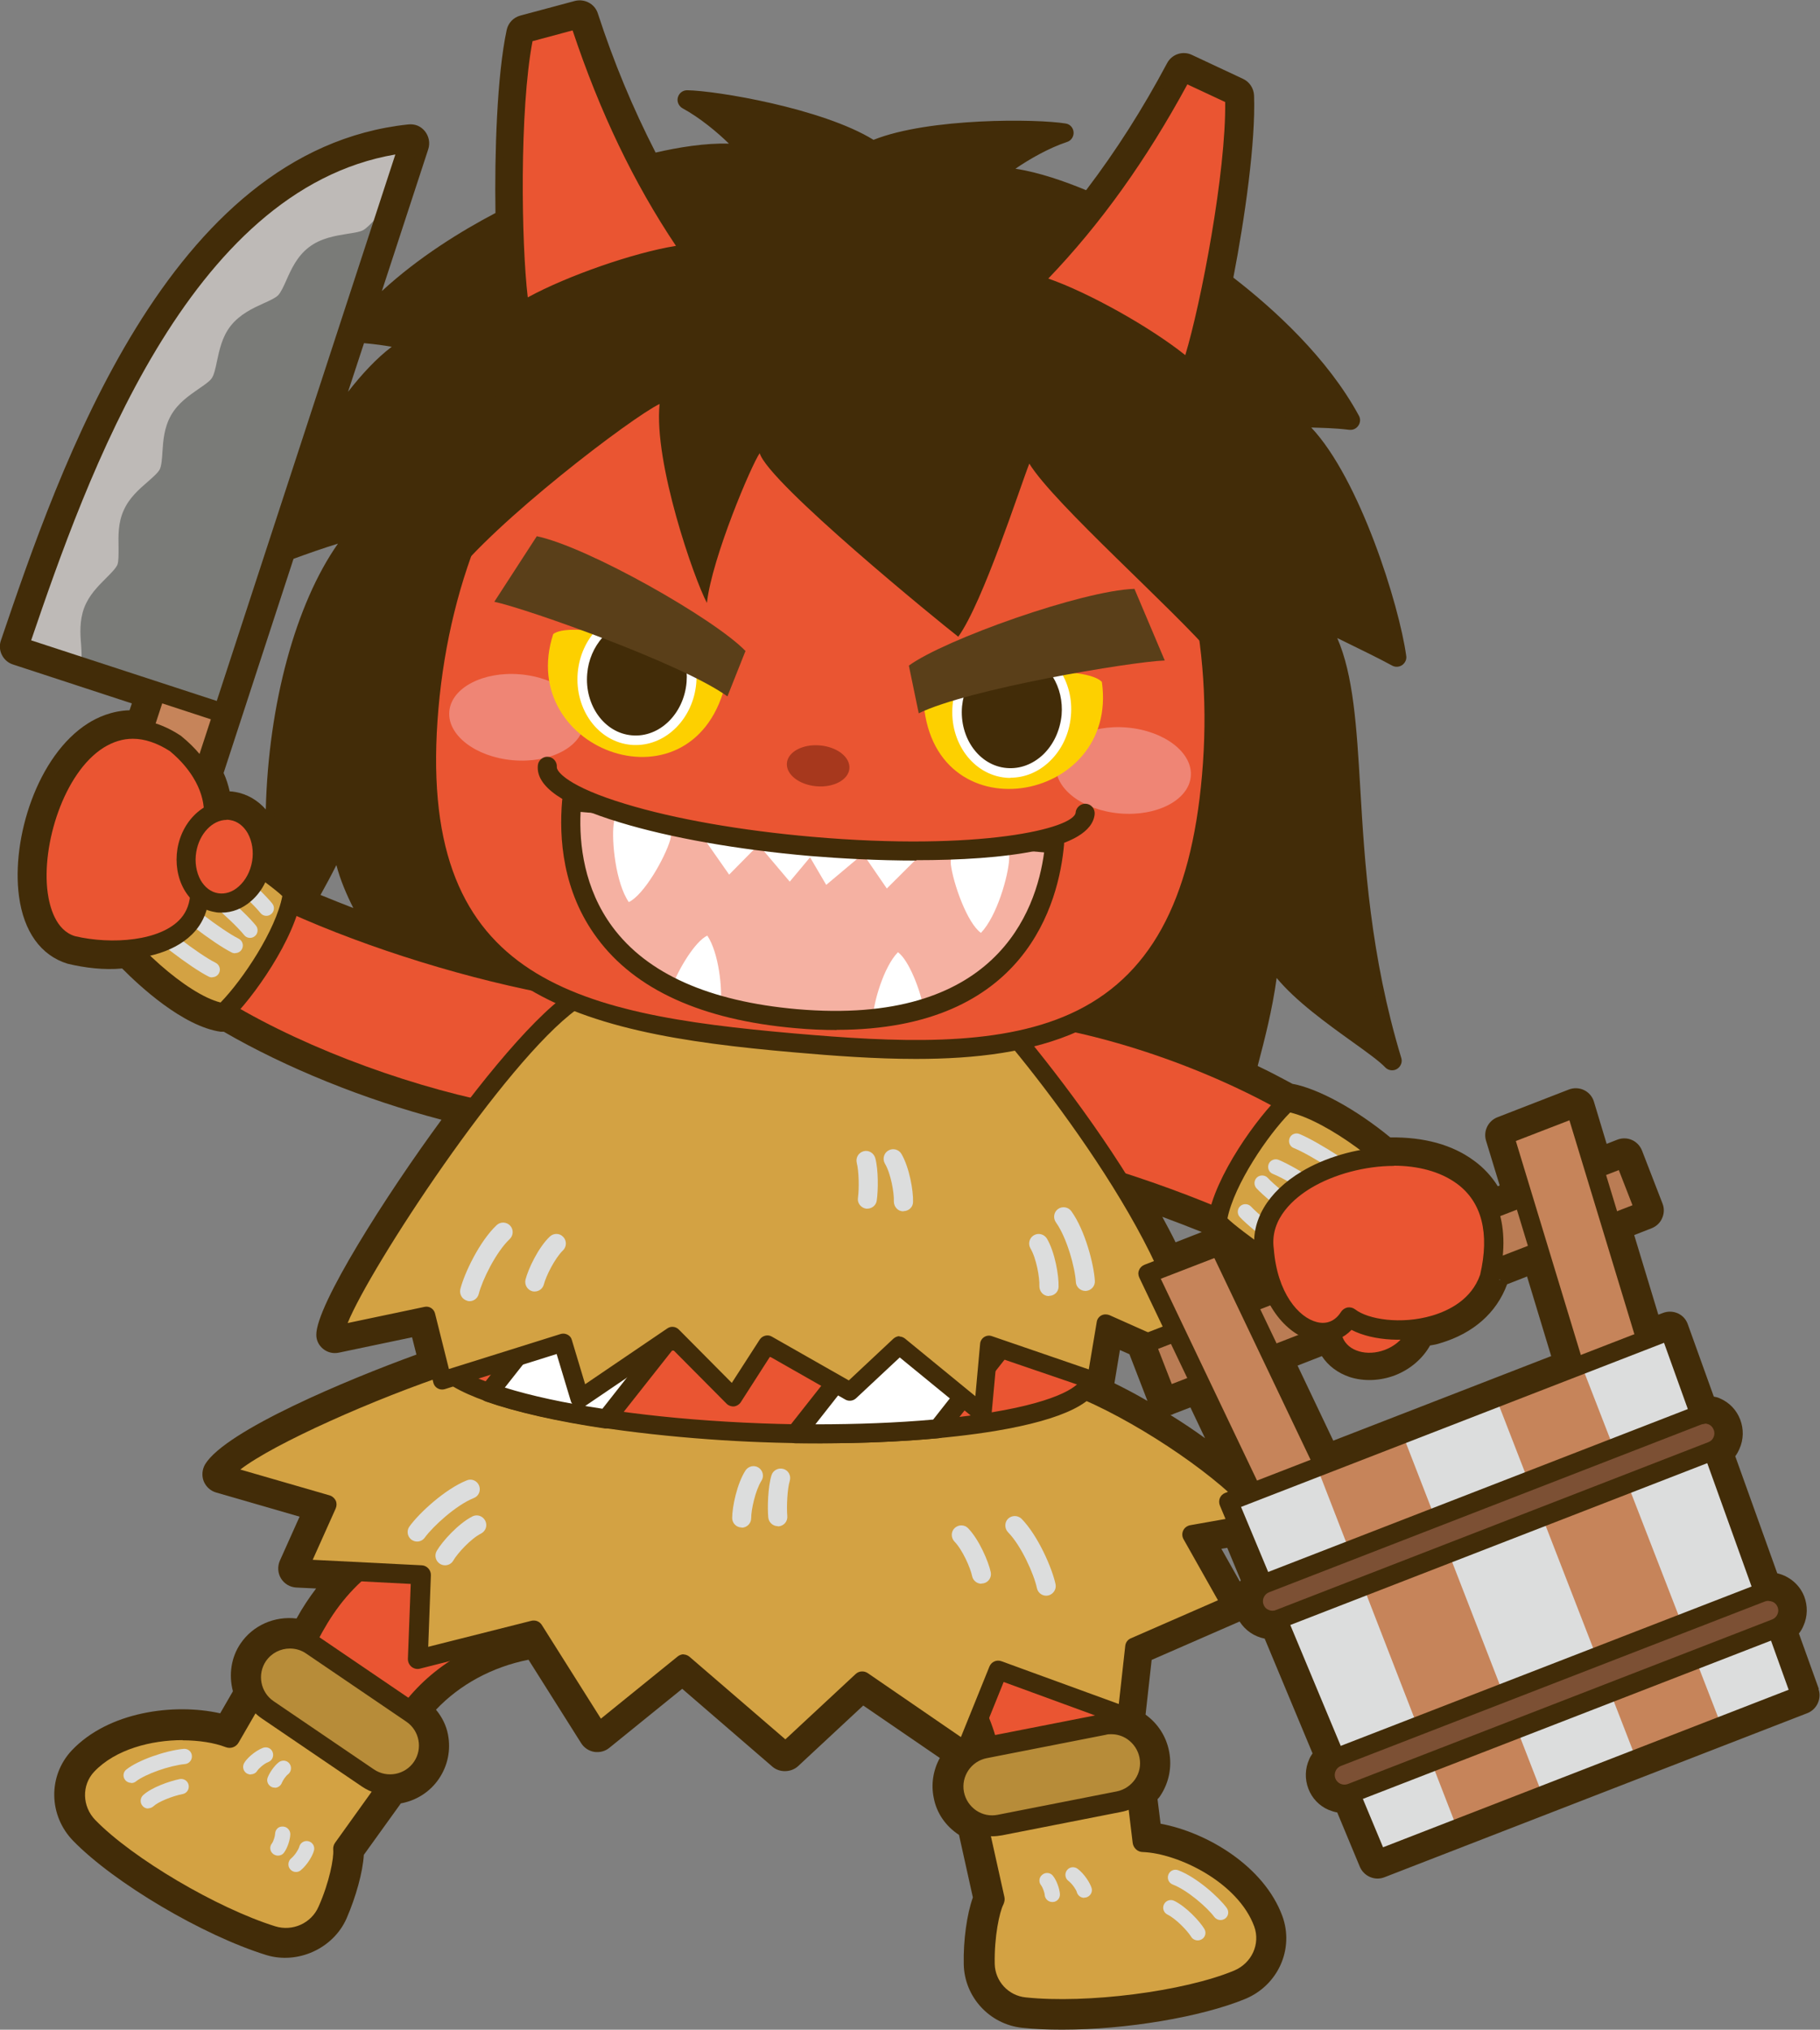
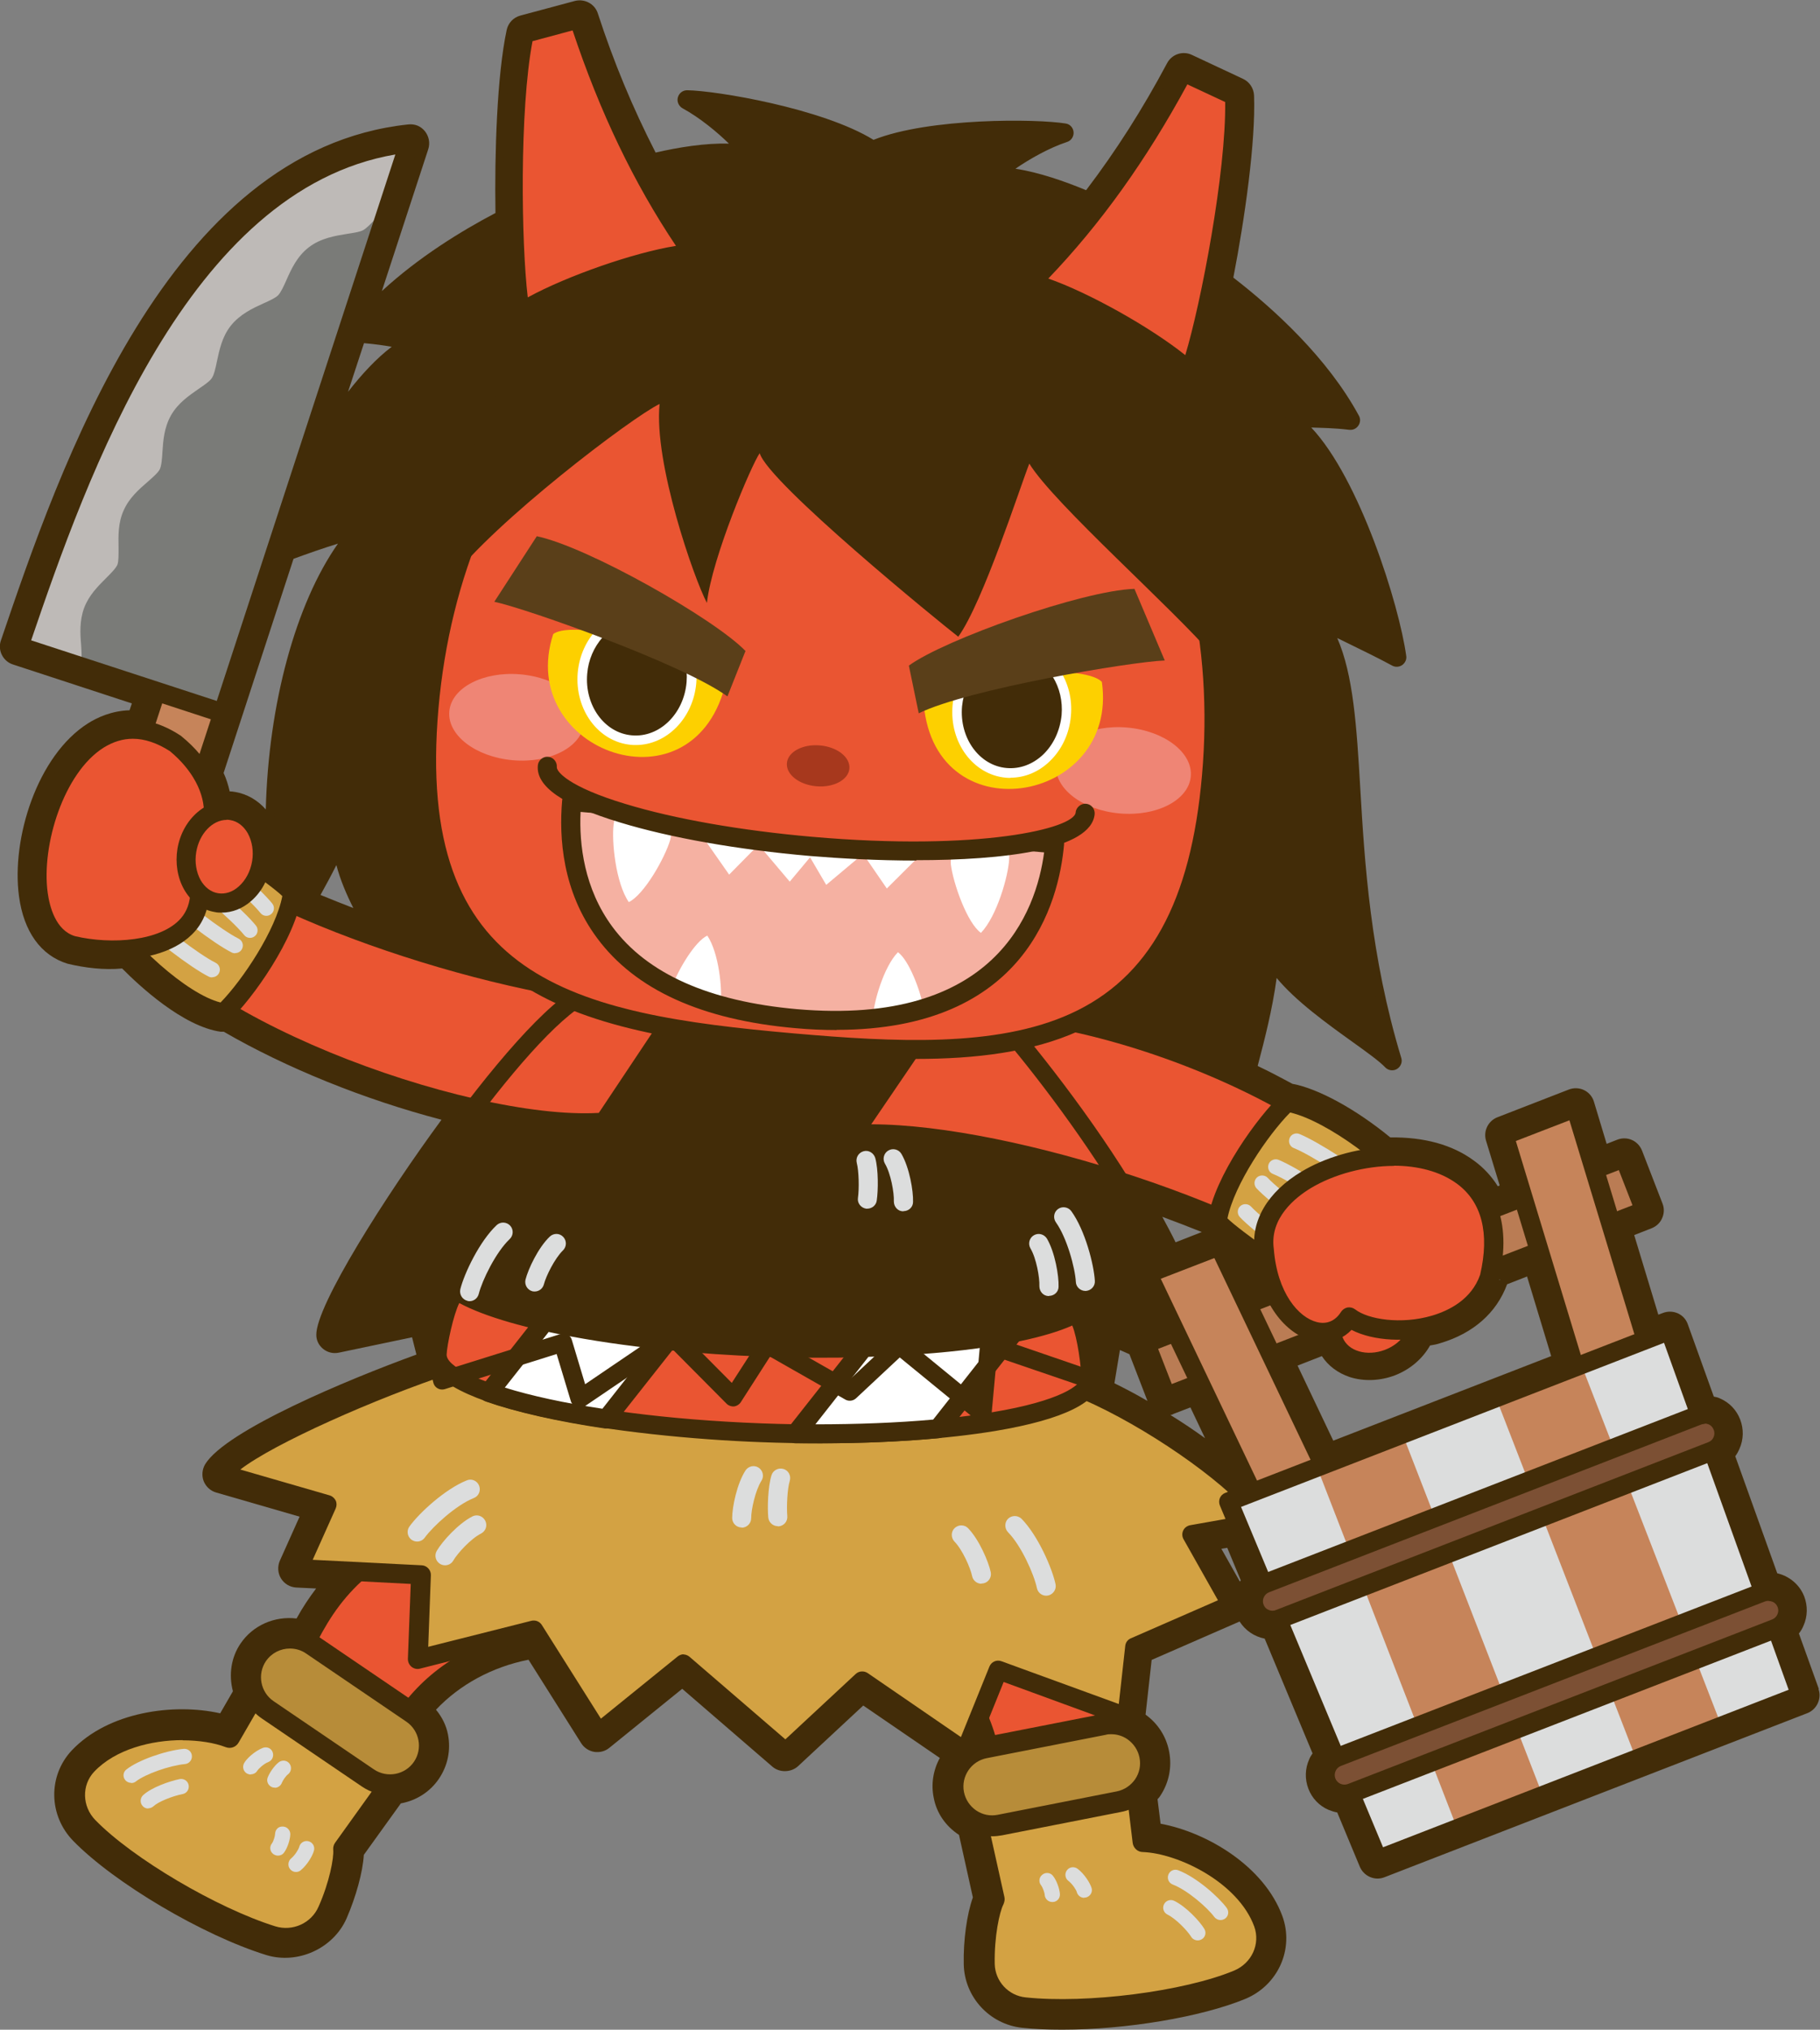
<svg xmlns="http://www.w3.org/2000/svg" viewBox="0 0 95.8 106.82">
  <rect x="0" y="0" width="95.8" height="106.82" fill="#808080" stroke="none" />
  <defs>
    <style>
      .cls-1 {
        fill: #a7381d;
      }

      .cls-2 {
        fill: #7a7b78;
      }

      .cls-3 {
        fill: #5a3f19;
      }

      .cls-4 {
        fill: #fff;
      }

      .cls-5 {
        fill: #7c5034;
      }

      .cls-6 {
        fill: #f5b1a2;
      }

      .cls-7 {
        isolation: isolate;
      }

      .cls-8 {
        fill: #d3a243;
      }

      .cls-9 {
        fill: #ef8575;
      }

      .cls-9, .cls-10, .cls-11 {
        mix-blend-mode: multiply;
      }

      .cls-12 {
        fill: #422c08;
      }

      .cls-13 {
        fill: #b78c39;
      }

      .cls-14 {
        fill: #bebab7;
      }

      .cls-15 {
        fill: #fdd000;
      }

      .cls-16 {
        fill: #ba7c54;
      }

      .cls-17, .cls-11 {
        fill: #dcdddd;
      }

      .cls-18 {
        fill: #ea5532;
      }

      .cls-19 {
        fill: #c6845a;
      }
    </style>
  </defs>
  <g class="cls-7">
    <g id="_レイヤー_2" data-name="レイヤー 2">
      <g id="_レイヤー_2-2" data-name="レイヤー 2">
        <g>
          <path class="cls-12" d="M95.74,88.89l-1.05-2.92c.1-.13.18-.26.24-.41.22-.49.23-1.04.04-1.54-.24-.62-.78-1.07-1.42-1.22l-2.21-6.16c.09-.12.16-.25.22-.39.22-.49.23-1.04.04-1.54-.19-.5-.57-.9-1.06-1.11-.1-.05-.21-.08-.33-.1l-1.37-3.81c-.09-.26-.28-.46-.52-.57-.25-.11-.53-.12-.79-.02l-.24.09-1.27-4.19.92-.36c.25-.1.45-.29.55-.53.11-.24.12-.52.02-.77l-1.08-2.79c-.21-.52-.77-.77-1.3-.57l-.56.22-.67-2.22c-.08-.27-.27-.49-.52-.61-.25-.12-.54-.13-.8-.03l-3.76,1.46c-.49.19-.75.73-.6,1.23l.72,2.36-.1.04c-.33-.53-.76-.99-1.26-1.35-1.14-.84-2.62-1.24-4.4-1.22-1.8-1.48-3.79-2.57-5.15-2.82-.59-.32-1.2-.64-1.83-.94.37-1.41.77-2.95,1-4.63,1,1.21,2.62,2.38,4,3.37.77.55,1.43,1.03,1.71,1.33.16.17.42.21.62.09.2-.12.3-.36.23-.58-1.63-5.38-1.93-10.28-2.16-14.21-.19-3.23-.36-5.94-1.21-7.89.15.07.3.15.45.22.81.4,1.67.81,2.44,1.23.16.09.37.08.53-.03.15-.11.24-.29.21-.48-.37-2.69-2.45-9.32-5-12.02.53.02,1.17.02,2,.12.2.02.37-.06.48-.22.11-.16.12-.36.03-.52-1.64-3.03-4.45-5.6-6.61-7.27.6-3.1,1.18-7.15,1.09-9.59-.02-.38-.24-.71-.58-.87l-2.69-1.26c-.48-.23-1.06-.04-1.31.44-1.28,2.4-2.67,4.59-4.26,6.68-1.11-.46-2.47-.94-3.72-1.13.71-.49,1.75-1.09,2.72-1.41.22-.07.36-.29.34-.52-.02-.23-.19-.42-.42-.45-1.51-.25-7.18-.31-10.11.86-2.69-1.66-8.28-2.59-9.81-2.61h0c-.23,0-.43.15-.49.38-.06.22.05.46.25.57.9.49,1.83,1.26,2.44,1.86-1.25-.04-2.69.2-3.86.47-1.2-2.34-2.2-4.74-3.04-7.32-.16-.51-.7-.79-1.21-.66l-2.87.77c-.37.1-.64.39-.72.76-.51,2.39-.64,6.48-.59,9.63-1.79.94-4.04,2.32-5.98,4.11l2.44-7.46c.11-.33.04-.68-.17-.95-.22-.27-.52-.4-.89-.36C8.81,7.9,3.12,24.68.05,33.7c-.09.25-.07.54.05.77.12.24.33.42.58.5l6.26,2.05-.12.36c-.95.03-1.7.38-2.19.69-2.67,1.69-4.04,6.07-3.63,9.1.25,1.86,1.15,3.12,2.56,3.55.92.22,1.93.34,2.87.25.88.89,3.19,3.05,5.19,3.33.05,0,.1,0,.16,0,3.28,1.9,7.4,3.57,11.46,4.63-2.92,3.97-6.62,9.79-6.59,11.33,0,.29.14.56.37.74.23.18.52.25.81.19l3.86-.81.23.91c-3.61,1.31-10.03,3.99-11.12,5.77-.16.27-.19.6-.08.89.12.29.35.51.66.6l4.39,1.27-1.04,2.32c-.13.3-.11.65.06.93.17.28.47.46.8.48l1.05.05c-.37.49-.72,1.01-1.03,1.58-1.16-.14-2.3.36-2.95,1.32-.49.72-.63,1.63-.4,2.51l-.67,1.16c-2.45-.55-5.89-.08-7.81,1.95-1.26,1.34-1.23,3.43.08,4.77,2.16,2.21,6.8,4.96,10.15,6,1.66.51,3.53-.34,4.23-1.92.5-1.15.86-2.46.91-3.35l1.95-2.71c.82-.15,1.54-.61,2-1.29.47-.69.64-1.52.48-2.34-.09-.46-.3-.9-.63-1.3,1.25-1.32,2.95-2.25,4.87-2.63l2.77,4.39c.15.24.4.41.69.46.29.04.57-.03.79-.21l3.84-3.11,4.75,4.1c.37.32.97.31,1.34-.02l3.44-3.2,4.03,2.76c-.35.64-.47,1.38-.32,2.1.15.8.62,1.48,1.33,1.95l.73,3.29c-.31.86-.51,2.25-.48,3.53.04,1.71,1.35,3.14,3.06,3.33.64.07,1.35.1,2.12.1,3.38,0,7.34-.67,9.64-1.62,1.73-.72,2.58-2.63,1.95-4.36-.96-2.61-3.94-4.4-6.41-4.86l-.16-1.29s.1-.1.14-.17c.46-.69.63-1.52.47-2.34-.15-.79-.59-1.47-1.24-1.94l.32-2.88,4.56-1.99s.05-.02.07-.03c.3.47.77.79,1.32.9l2.52,6.04c-.07.1-.14.21-.18.32-.22.49-.23,1.04-.04,1.54.19.5.57.9,1.06,1.11.15.06.3.11.46.14l1.19,2.86c.21.49.78.75,1.29.55l22.27-8.64c.5-.2.76-.77.58-1.27ZM58.66,72.8l.29-1.75.5.22.95,2.46c-.58-.34-1.17-.65-1.74-.93ZM61.75,74.42l.91-.35.77,1.62c-.58-.42-1.19-.83-1.82-1.22.05-.01.09-.02.14-.04ZM61.88,65.38c-.21-.43-.45-.88-.7-1.34.71.26,1.4.53,2.08.8l-1.38.54ZM75.28,70.81c.18-.03.36-.06.53-.12,1.72-.51,2.96-1.58,3.52-3.1l1.05-.41,1.27,4.19-11.47,4.45-1.88-3.95,1.28-.5c.33.51.84.89,1.46,1.1.74.24,1.6.21,2.39-.09.8-.31,1.46-.88,1.85-1.58ZM78.96,67.35v.02s-.07-.02-.07-.02h.07ZM17.71,45.54c.2.77.54,1.56.89,2.25-.59-.23-1.17-.46-1.73-.69.29-.52.58-1.06.83-1.56ZM12.37,41.68c-.09-.02-.19-.03-.28-.03-.08-.35-.18-.67-.32-.97l3.68-11.27c.68-.25,1.56-.56,2.34-.8-2.23,3.17-3.66,8.45-3.8,13.99-.43-.49-.98-.81-1.61-.92ZM18.32,20.62l.84-2.56c.58.05,1.06.12,1.46.19-.8.6-1.59,1.46-2.3,2.37ZM65.26,83.23l-.97-1.72.31-.05.71,1.71s-.03.05-.05.07Z" />
          <g>
            <path class="cls-12" d="M30.53,47.93c-.34.74-2.19,5.77-1.63,9.93-6.54-3.97-11.73-11.56-10.76-14.43-.42,1.09-1.89,3.94-3.18,5.86-1.46-8.02.37-17.57,4.15-21.52-1.19.14-3.93,1.22-5.02,1.6,1.08-3.36,5.16-10.57,8.06-11.37-.7-.06-1.61-.39-3.49-.49,4.85-6.1,16.68-10.31,20.83-9.33-.19-.51-1.85-2.13-3.35-2.94,1.55.02,7.33,1.01,9.77,2.67,2.68-1.21,8.55-1.18,10.08-.93-1.62.54-3.54,1.85-3.81,2.31,4.26-.24,15.18,5.95,18.9,12.8-1.86-.22-2.82-.06-3.52-.12,2.71,1.28,5.48,9.1,5.96,12.59-1.5-.81-3.34-1.63-4.53-2.28,3.23,3.47.9,12.35,4.29,23.52-1.01-1.08-5.69-3.66-6.41-5.9-.4,5.49-2.92,9.65-1.91,13.07-5.8-3.84-18.24-12.61-18.36-14.08" />
            <g>
              <path class="cls-18" d="M15.36,88.06c1.37-3.06,2.69-5.84,7.43-7.63l5.49,5.82c-3.32.47-5.95,2.27-7.39,4.88l-5.53-3.07Z" />
              <path class="cls-12" d="M20.88,91.63c-.08,0-.17-.02-.24-.06l-5.53-3.07c-.23-.13-.32-.41-.21-.64,1.32-2.95,2.69-5.99,7.71-7.89.19-.07.4-.02.54.12l5.49,5.82c.13.14.17.33.11.51-.06.18-.22.3-.4.33-3.08.44-5.64,2.12-7.03,4.63-.06.12-.17.2-.3.24-.05.01-.09.02-.14.02ZM16,87.84l4.7,2.61c1.43-2.3,3.77-3.91,6.58-4.53l-4.62-4.9c-4.17,1.67-5.45,4.16-6.65,6.82Z" />
            </g>
            <g>
              <path class="cls-18" d="M58.52,92.5c-.06-3.35-.18-6.43-3.84-9.93l-7.33,3.19c2.86,1.73,4.58,4.42,4.88,7.4l6.29-.65Z" />
              <path class="cls-12" d="M52.23,93.65c-.12,0-.23-.04-.32-.11-.1-.08-.17-.21-.18-.34-.29-2.85-1.98-5.41-4.64-7.02-.16-.1-.25-.28-.24-.46.01-.19.13-.35.3-.43l7.33-3.19c.19-.08.4-.04.55.1,3.88,3.72,3.94,7.06,3.99,10.29,0,.26-.19.48-.45.51l-6.29.65s-.03,0-.05,0ZM48.4,85.85c2.33,1.68,3.86,4.08,4.27,6.75l5.35-.55c-.06-2.92-.26-5.72-3.44-8.89l-6.18,2.69Z" />
            </g>
            <g>
              <path class="cls-8" d="M57.06,73.15c3.56,1.52,8.53,4.95,9.57,6.93l-3.92.69,2.09,3.69-5.09,2.22-.41,3.69-6.77-2.47-1.73,4.29-5.42-3.72-4.03,3.74-5.39-4.65-4.49,3.63-3.42-5.41-6.08,1.54.16-4.44-6.47-.33,1.51-3.37-5.5-1.59c.89-1.45,7.76-4.44,12.08-5.86l33.31,1.41Z" />
              <path class="cls-12" d="M41.35,92.72c-.12,0-.23-.04-.33-.12l-5.07-4.37-4.16,3.37c-.11.09-.26.13-.4.1-.14-.02-.27-.11-.34-.23l-3.22-5.1-5.73,1.45c-.15.04-.32,0-.44-.1-.12-.1-.19-.25-.19-.41l.15-3.95-5.98-.31c-.17,0-.32-.1-.4-.24-.09-.14-.1-.32-.03-.47l1.28-2.85-4.95-1.43c-.15-.04-.27-.15-.33-.3-.06-.15-.04-.31.04-.44,1.08-1.76,8.7-4.87,12.35-6.07.06-.02.11-.03.18-.02l33.31,1.41c.06,0,.12.02.18.04,3.61,1.54,8.69,5.01,9.82,7.16.07.14.08.31,0,.45-.07.14-.21.25-.36.27l-3.22.57,1.74,3.07c.07.12.08.27.04.41-.04.13-.15.24-.28.3l-4.82,2.11-.38,3.4c-.02.15-.1.29-.23.37-.13.08-.29.1-.44.04l-6.31-2.31-1.55,3.84c-.06.14-.17.25-.32.29-.14.04-.3.02-.43-.07l-5.09-3.49-3.73,3.47c-.1.09-.22.13-.34.13ZM35.96,87.07c.12,0,.23.04.33.12l5.05,4.35,3.7-3.44c.17-.16.43-.18.63-.05l4.91,3.37,1.5-3.71c.1-.25.38-.38.64-.28l6.17,2.25.34-3.06c.02-.18.13-.33.3-.4l4.58-2-1.81-3.21c-.08-.14-.09-.31-.02-.46.07-.15.21-.25.37-.28l3.16-.56c-1.46-1.81-5.53-4.64-8.83-6.07l-33.12-1.4c-4.11,1.36-9.46,3.74-11.21,5.1l4.7,1.36c.14.04.25.14.32.27.06.13.06.28,0,.42l-1.21,2.7,5.74.29c.27.01.49.25.48.52l-.14,3.77,5.43-1.37c.21-.05.43.03.55.22l3.11,4.93,4.05-3.28c.09-.07.21-.11.32-.11Z" />
            </g>
            <g>
              <g>
                <path class="cls-18" d="M56.6,69.13c-2.39,1.29-8.82,2.04-16.34,1.76-7.53-.28-13.88-1.5-16.17-2.96-.63.34-1.06,2.92-1.08,3.33-.07,1.94,7.57,3.8,17.08,4.15,9.5.35,17.27-.94,17.34-2.88.01-.4-.23-3.01-.83-3.4Z" />
                <path class="cls-12" d="M43.17,75.96c-1.01,0-2.05-.02-3.1-.06-7.12-.26-17.67-1.72-17.56-4.67,0-.03.34-3.21,1.34-3.75.16-.09.35-.08.51.02,2.28,1.46,8.68,2.61,15.92,2.88,7.23.26,13.7-.42,16.09-1.71.16-.09.35-.08.51.02.96.61,1.06,3.81,1.06,3.84-.05,1.24-1.91,2.17-5.55,2.78-2.56.42-5.75.65-9.2.65ZM24.18,68.57c-.31.6-.65,2.21-.67,2.71-.05,1.23,6.4,3.25,16.59,3.63,4.56.17,8.86-.04,12.1-.58,3.7-.61,4.7-1.46,4.71-1.82.02-.49-.2-2.12-.47-2.75-2.77,1.24-9.16,1.9-16.21,1.64-7.05-.26-13.38-1.38-16.05-2.82Z" />
              </g>
              <g>
                <path class="cls-4" d="M25.74,73.28c1.55.55,3.67,1.03,6.18,1.4l3.26-4.13c-2.45-.24-4.66-.59-6.49-1l-2.94,3.74Z" />
                <path class="cls-12" d="M31.92,75.18s-.05,0-.07,0c-2.53-.37-4.7-.87-6.28-1.42-.15-.05-.27-.18-.32-.33-.04-.16-.01-.32.09-.45l2.94-3.74c.12-.15.31-.22.5-.18,1.83.41,4.05.75,6.43.99.18.02.34.13.41.3.07.17.05.36-.07.51l-3.26,4.13c-.1.12-.24.19-.39.19ZM26.58,73.03c1.38.43,3.13.81,5.13,1.11l2.51-3.19c-1.95-.22-3.77-.51-5.34-.85l-2.31,2.93Z" />
              </g>
              <g>
                <path class="cls-4" d="M41.89,75.45c2.73.04,5.28-.05,7.49-.26l3.98-5.05c-2.08.41-4.8.69-7.9.77l-3.57,4.53Z" />
                <path class="cls-12" d="M43.13,75.96c-.41,0-.83,0-1.25,0-.19,0-.36-.11-.45-.29-.08-.17-.06-.38.06-.53l3.57-4.53c.09-.12.23-.19.38-.19,3.03-.08,5.73-.35,7.81-.77.21-.04.42.05.53.23.11.18.1.41-.03.57l-3.98,5.05c-.08.11-.21.18-.35.19-1.92.18-4.07.27-6.3.27ZM42.92,74.96c2.18,0,4.31-.08,6.2-.25l3.03-3.85c-1.85.29-4.04.47-6.44.55l-2.79,3.55Z" />
              </g>
            </g>
            <g>
              <path class="cls-18" d="M75.04,64.94c-2.14-6.07-16.56-12.39-25.68-11.8l-4.46,6.56c7.33-.43,22.26,4.53,26.8,8.76l3.34-3.53Z" />
              <path class="cls-12" d="M71.7,68.97c-.12,0-.25-.04-.34-.13-4.51-4.2-19.32-9.05-26.43-8.63-.19,0-.37-.09-.47-.25-.09-.17-.09-.37.02-.53l4.46-6.56c.09-.13.23-.21.38-.22,8.87-.58,23.89,5.6,26.19,12.13.06.18.02.38-.11.51l-3.34,3.53c-.1.1-.23.16-.36.16ZM45.86,59.17c7.51.01,20.92,4.45,25.8,8.59l2.79-2.94c-2.32-5.51-15.92-11.65-24.82-11.19l-3.77,5.54Z" />
            </g>
            <g>
              <g>
                <path class="cls-8" d="M75,63.35l-5.22,5.16c-1.45-1.01-5.44-3.73-5.71-4.26.3-2.05,2.46-5.12,3.67-6.24,2.09.31,6.17,3.26,7.25,5.35Z" />
                <path class="cls-12" d="M69.78,69.02c-.1,0-.2-.03-.29-.09l-.56-.39c-3.79-2.63-5.08-3.61-5.3-4.06-.05-.09-.06-.2-.05-.3.33-2.27,2.67-5.46,3.83-6.54.11-.1.26-.15.42-.13,2.29.34,6.49,3.43,7.62,5.61.1.2.06.43-.09.59l-5.22,5.16c-.1.1-.23.15-.35.15ZM64.61,64.12c.61.62,3.69,2.76,4.9,3.59l.22.15,4.64-4.59c-1.16-1.8-4.54-4.28-6.46-4.72-1.18,1.19-2.94,3.79-3.3,5.57Z" />
              </g>
              <path class="cls-11" d="M72.32,63.07c-.09,0-.19-.03-.27-.1-.93-.82-3.03-2.18-3.95-2.55-.21-.08-.3-.32-.22-.52.08-.21.32-.3.52-.22.99.41,3.18,1.82,4.17,2.7.17.15.18.4.04.57-.08.09-.19.14-.3.14Z" />
              <path class="cls-11" d="M71.21,64.43c-.09,0-.19-.03-.26-.1-.93-.82-3.04-2.18-3.95-2.55-.21-.08-.3-.32-.22-.52.08-.2.32-.3.52-.22.99.41,3.17,1.82,4.17,2.69.17.15.18.4.04.57-.08.09-.19.14-.3.14Z" />
              <path class="cls-11" d="M69.45,67.04c-.06,0-.13-.02-.19-.05-1.17-.62-3.27-2.16-4-2.94-.15-.16-.14-.42.02-.57.16-.15.42-.14.57.02.68.72,2.7,2.2,3.79,2.78.2.1.27.35.17.54-.07.14-.21.21-.36.21Z" />
              <path class="cls-11" d="M70.33,65.53c-.06,0-.13-.02-.19-.05-1.17-.62-3.27-2.16-4-2.94-.15-.16-.14-.42.02-.57.16-.15.42-.14.57.02.68.72,2.7,2.2,3.79,2.78.2.1.27.35.17.54-.07.14-.21.21-.36.21Z" />
            </g>
            <g>
              <path class="cls-18" d="M6.01,47.48c2.19,6.06,18.54,12.14,25.78,11.57l4.4-6.6c-7.33.49-22.3-4.34-26.88-8.53l-3.31,3.56Z" />
              <path class="cls-12" d="M30.79,59.59c-7.83,0-23.05-5.84-25.25-11.94-.06-.18-.02-.37.1-.51l3.31-3.56c.19-.2.5-.21.71-.03,4.54,4.16,19.4,8.88,26.5,8.4.18-.01.37.08.47.25s.09.37-.02.53l-4.4,6.6c-.09.13-.23.21-.38.22-.33.03-.68.04-1.04.04ZM6.6,47.59c2.5,5.75,17.92,11.38,24.92,10.98l3.72-5.58s-.09,0-.14,0c-7.54,0-20.85-4.29-25.74-8.37l-2.76,2.97Z" />
            </g>
            <g>
-               <path class="cls-8" d="M30.19,52.66c-4.04,2.8-12.58,15.88-12.54,17.59l4.78-1,.85,3.41,6.35-1.99.89,2.95,4.86-3.3,3.21,3.23,1.79-2.78,4.36,2.48,2.6-2.43,4.39,3.59.33-3.64,5.63,1.93.51-3.05,4.58,2.04c-.04-6.19-9.67-17.8-11.57-19.58l-21.01.56Z" />
              <path class="cls-12" d="M51.73,74.88c-.11,0-.21-.04-.3-.11l-4.07-3.33-2.3,2.15c-.15.14-.38.17-.56.07l-3.97-2.26-1.54,2.4c-.08.12-.21.2-.35.22-.14.01-.29-.04-.39-.14l-2.93-2.95-4.54,3.08c-.13.08-.28.11-.43.05-.14-.05-.25-.17-.3-.31l-.75-2.49-5.89,1.85c-.13.04-.26.02-.37-.04-.11-.06-.2-.17-.23-.3l-.74-2.97-4.33.91c-.14.03-.28,0-.39-.09-.11-.09-.18-.22-.18-.36-.04-1.95,8.59-15.11,12.75-17.99.08-.05.17-.08.26-.09l21.01-.56c.12,0,.25.04.34.13,1.73,1.63,11.68,13.43,11.72,19.93,0,.16-.08.31-.21.4-.14.09-.31.1-.45.04l-4.02-1.79-.41,2.45c-.02.14-.11.26-.23.33-.12.07-.27.09-.4.04l-5.06-1.73-.28,3.04c-.02.17-.13.33-.29.39-.06.02-.12.04-.18.04ZM47.34,70.34c.11,0,.21.04.3.11l3.7,3.03.25-2.75c.01-.15.09-.28.21-.36.12-.08.27-.1.41-.05l5.1,1.75.42-2.5c.02-.14.11-.27.24-.34.13-.07.28-.07.42-.02l3.86,1.72c-.72-5.86-8.87-16.03-11.23-18.35l-20.67.55c-3.77,2.74-10.87,13.57-12.05,16.5l4.04-.85c.25-.06.5.1.56.35l.73,2.92,5.87-1.84c.12-.04.25-.03.37.03s.2.16.23.28l.7,2.33,4.33-2.94c.19-.13.44-.1.6.06l2.79,2.81,1.47-2.28c.14-.21.42-.28.63-.16l4.06,2.31,2.35-2.2c.09-.08.21-.13.32-.13Z" />
            </g>
            <g>
              <g>
                <path class="cls-8" d="M5.04,47.55l4.6-4.73c1.46,1,5.47,3.68,5.74,4.21-.28,2.06-2.41,5.14-3.62,6.27-2.1-.29-5.63-3.68-6.73-5.76Z" />
                <path class="cls-12" d="M11.78,53.81s-.05,0-.07,0c-2.33-.33-5.97-3.88-7.11-6.02-.1-.19-.07-.43.08-.59l4.6-4.73c.17-.17.44-.2.64-.06l.57.39c3.81,2.59,5.11,3.57,5.34,4.01.05.09.07.2.05.3-.31,2.28-2.62,5.49-3.77,6.57-.09.09-.22.14-.34.14ZM5.67,47.63c1.2,1.98,4.16,4.69,5.94,5.13,1.17-1.2,2.91-3.81,3.25-5.6-.62-.62-3.72-2.72-4.93-3.55l-.22-.15-4.05,4.16Z" />
              </g>
              <path class="cls-11" d="M11.17,51.44c-.06,0-.12-.01-.18-.04-.96-.48-3.02-2.06-3.95-3.01-.15-.16-.15-.41,0-.57.16-.16.41-.15.57,0,.87.89,2.86,2.41,3.74,2.85.2.1.28.34.18.54-.07.14-.21.22-.36.22Z" />
              <path class="cls-11" d="M12.38,50.17c-.06,0-.12-.01-.18-.04-.96-.48-3.02-2.06-3.95-3.01-.15-.16-.15-.41,0-.57.16-.16.41-.15.57,0,.87.89,2.86,2.41,3.74,2.85.2.1.28.34.18.54-.07.14-.21.22-.36.22Z" />
              <path class="cls-11" d="M14.02,48.2c-.12,0-.23-.05-.31-.15-.62-.77-2.52-2.4-3.57-3.06-.19-.12-.24-.37-.13-.55.12-.19.37-.24.55-.13,1.12.71,3.09,2.4,3.77,3.24.14.17.11.43-.06.56-.07.06-.16.09-.25.09Z" />
              <path class="cls-11" d="M13.16,49.36c-.12,0-.23-.05-.31-.15-.62-.77-2.52-2.4-3.57-3.06-.19-.12-.24-.37-.13-.55.12-.19.37-.24.55-.13,1.12.71,3.09,2.4,3.77,3.24.14.17.11.43-.06.56-.07.06-.16.09-.25.09Z" />
            </g>
            <path class="cls-11" d="M24.72,68.48s-.08,0-.12-.02c-.27-.07-.43-.34-.37-.61.21-.84,1.01-2.52,1.91-3.37.2-.19.52-.18.71.02.19.2.18.52-.02.71-.73.69-1.45,2.17-1.63,2.89-.06.23-.26.38-.49.38Z" />
            <path class="cls-11" d="M28.15,67.97s-.08,0-.12-.01c-.27-.07-.43-.34-.37-.61.14-.56.67-1.69,1.28-2.27.2-.19.52-.19.71.02.19.2.18.52-.02.71-.43.42-.89,1.35-1,1.78-.06.23-.26.38-.49.38Z" />
            <path class="cls-11" d="M57.13,67.94c-.26,0-.49-.21-.5-.47-.04-.74-.47-2.33-1.05-3.14-.16-.23-.11-.54.11-.7.22-.16.54-.11.7.11.73,1.01,1.19,2.81,1.24,3.67.02.28-.2.51-.47.53,0,0-.02,0-.03,0Z" />
            <path class="cls-11" d="M47.56,63.75s-.01,0-.02,0c-.28,0-.49-.24-.49-.52.02-.45-.16-1.47-.47-1.99-.14-.24-.06-.55.18-.69.24-.14.55-.06.69.18.42.72.63,1.95.61,2.53,0,.27-.23.48-.5.48Z" />
            <path class="cls-11" d="M45.66,63.61s-.05,0-.07,0c-.27-.04-.47-.29-.43-.56.07-.49.05-1.42-.06-1.84-.07-.27.08-.54.35-.62.27-.08.54.09.62.35.17.61.16,1.71.08,2.24-.03.25-.25.43-.5.43Z" />
            <path class="cls-11" d="M55.22,68.21s-.01,0-.02,0c-.28,0-.49-.24-.49-.52.02-.45-.16-1.47-.47-1.99-.14-.24-.06-.55.18-.69.24-.14.54-.06.69.18.42.72.63,1.95.61,2.53,0,.27-.23.48-.5.48Z" />
            <path class="cls-11" d="M55.07,83.98c-.23,0-.44-.16-.49-.4-.15-.72-.82-2.23-1.52-2.94-.19-.2-.19-.52,0-.71.2-.19.51-.19.71,0,.87.89,1.61,2.6,1.79,3.44.06.27-.12.54-.39.6-.03,0-.07.01-.1.01Z" />
            <path class="cls-11" d="M51.66,83.35c-.23,0-.44-.16-.49-.4-.09-.44-.51-1.39-.93-1.82-.19-.2-.19-.52.01-.71s.52-.19.71.01c.58.6,1.07,1.75,1.19,2.31.06.27-.12.54-.39.59-.03,0-.07.01-.1.01Z" />
            <path class="cls-11" d="M21.96,81.13c-.1,0-.2-.03-.29-.09-.23-.16-.28-.48-.12-.7.5-.7,1.87-1.97,3.02-2.43.25-.11.55.02.65.28.1.26-.02.55-.28.65-.93.37-2.14,1.48-2.58,2.08-.1.14-.25.21-.41.21Z" />
            <path class="cls-11" d="M39.04,80.39h0c-.28,0-.5-.23-.5-.5,0-.58.25-1.8.7-2.5.15-.23.46-.3.69-.15.23.15.3.46.15.69-.32.51-.54,1.52-.54,1.97,0,.28-.23.5-.5.5Z" />
            <path class="cls-11" d="M40.94,80.32c-.25,0-.47-.19-.5-.45-.05-.53-.02-1.62.17-2.23.08-.26.36-.41.63-.33.27.08.41.36.33.63-.13.42-.17,1.35-.13,1.84.03.28-.17.52-.45.55-.02,0-.03,0-.05,0Z" />
            <path class="cls-11" d="M23.43,82.38c-.09,0-.17-.02-.26-.07-.24-.14-.32-.45-.18-.69.29-.5,1.13-1.43,1.87-1.81.25-.13.55-.03.68.22.13.25.03.55-.22.68-.54.27-1.24,1.04-1.46,1.42-.09.16-.26.25-.43.25Z" />
            <g>
              <g>
                <path class="cls-8" d="M15,86.43l-2.89,4.99c-1.81-.7-5.61-.61-7.54,1.43-.88.93-.83,2.39.07,3.31,2.05,2.1,6.54,4.74,9.71,5.73,1.19.37,2.45-.2,2.95-1.34.56-1.26.87-2.66.82-3.27l4.21-5.85-7.32-5Z" />
                <path class="cls-12" d="M15.06,102.56c-.29,0-.59-.04-.89-.14-3.28-1.02-7.83-3.7-9.94-5.87-1.12-1.15-1.15-2.93-.07-4.07,1.95-2.06,5.58-2.31,7.69-1.72l2.67-4.61c.08-.13.2-.23.36-.26.15-.03.31,0,.43.08l7.32,5c.12.08.21.21.23.36.03.15,0,.3-.1.42l-4.1,5.7c0,.8-.36,2.17-.87,3.32-.49,1.11-1.58,1.78-2.73,1.78ZM9.62,91.58c-1.66,0-3.54.48-4.66,1.66-.67.71-.64,1.83.06,2.55,1.97,2.02,6.4,4.63,9.47,5.59.91.28,1.9-.16,2.28-1.04.57-1.28.81-2.56.77-2.99-.01-.13.02-.26.1-.37l3.87-5.4-6.36-4.35-2.59,4.48c-.14.24-.42.34-.68.24-.6-.23-1.41-.36-2.28-.36Z" />
              </g>
              <g>
                <path class="cls-13" d="M22.25,93.03h0c-.64.94-1.93,1.19-2.87.55l-5.28-3.59c-.94-.64-1.19-1.93-.55-2.87h0c.64-.94,1.93-1.19,2.87-.55l5.28,3.59c.94.64,1.19,1.93.55,2.87Z" />
                <path class="cls-12" d="M20.53,94.48c-.51,0-1.02-.15-1.47-.45l-5.28-3.59c-1.19-.81-1.5-2.45-.69-3.64.81-1.19,2.44-1.5,3.64-.69l5.28,3.59c1.19.81,1.51,2.45.69,3.64h0c-.51.74-1.33,1.15-2.17,1.15ZM15.26,86.76c-.49,0-.96.23-1.26.66-.47.69-.29,1.64.4,2.11l5.28,3.59c.69.47,1.64.29,2.11-.4.47-.69.29-1.64-.4-2.11l-5.28-3.59c-.26-.18-.56-.26-.85-.26ZM22.25,93.03h0,0Z" />
              </g>
              <path class="cls-11" d="M13.2,93.39c-.07,0-.14-.02-.2-.05-.19-.11-.26-.35-.15-.55.14-.25.56-.63.98-.8.21-.08.44.01.52.22.08.21-.02.44-.22.52-.26.1-.53.37-.58.45-.07.13-.21.2-.35.2Z" />
              <path class="cls-11" d="M14.47,94.08s-.09,0-.14-.02c-.21-.08-.32-.31-.24-.51.09-.24.34-.62.59-.81.18-.13.43-.1.56.08.13.18.09.43-.08.56-.12.09-.28.33-.32.44-.06.16-.21.27-.38.27Z" />
              <path class="cls-11" d="M15.58,98.52c-.12,0-.23-.05-.31-.15-.14-.17-.11-.43.06-.57.22-.18.4-.51.42-.6.05-.21.26-.35.48-.3.22.05.35.27.3.48-.07.28-.35.76-.7,1.05-.07.06-.16.09-.25.09Z" />
              <path class="cls-11" d="M14.63,97.66c-.08,0-.17-.03-.24-.08-.18-.13-.22-.38-.08-.56.09-.12.17-.4.17-.51.01-.22.17-.4.42-.38.22.01.39.2.38.42-.01.26-.14.7-.33.95-.08.11-.2.16-.32.16Z" />
              <path class="cls-11" d="M6.91,93.83c-.12,0-.24-.05-.32-.15-.14-.17-.11-.43.07-.56.61-.48,2.01-.98,3-1.08.24-.02.42.14.44.36.02.22-.14.42-.36.44-.83.08-2.09.53-2.58.91-.07.06-.16.09-.25.09Z" />
              <path class="cls-11" d="M7.8,95.18c-.11,0-.21-.04-.29-.13-.15-.16-.14-.42.02-.57.44-.41,1.39-.74,1.93-.85.22-.04.43.1.47.32.04.22-.1.43-.32.47-.56.11-1.29.41-1.53.64-.08.07-.18.11-.28.11Z" />
            </g>
            <g>
              <g>
                <path class="cls-8" d="M59.46,91.2l.7,5.73c1.94.07,5.4,1.64,6.37,4.28.44,1.2-.18,2.53-1.36,3.02-2.73,1.14-7.95,1.8-11.24,1.45-1.18-.13-2.1-1.12-2.12-2.3-.03-1.41.24-2.86.53-3.41l-1.57-7.04,8.7-1.72Z" />
                <path class="cls-12" d="M55.93,106.32c-.73,0-1.43-.03-2.06-.1-1.46-.16-2.58-1.38-2.61-2.84-.03-1.29.19-2.72.5-3.48l-1.53-6.85c-.03-.15,0-.3.08-.42.08-.12.21-.21.36-.24l8.7-1.72c.15-.03.31,0,.43.09.12.09.2.23.22.38l.64,5.28c2.17.28,5.41,1.94,6.39,4.6.54,1.47-.19,3.1-1.67,3.72-2.3.96-6.23,1.59-9.45,1.59ZM51.43,93.36l1.44,6.48c.03.13,0,.26-.05.38-.21.4-.49,1.71-.46,3.14.02.91.72,1.67,1.63,1.76,3.21.34,8.33-.31,10.97-1.41.93-.39,1.39-1.4,1.06-2.32-.85-2.32-4-3.85-5.87-3.92-.27,0-.5-.22-.53-.49l-.62-5.14-7.56,1.5Z" />
              </g>
              <g>
                <path class="cls-13" d="M50.21,94.42h0c.22,1.12,1.31,1.85,2.43,1.63l6.26-1.23c1.12-.22,1.85-1.31,1.63-2.43h0c-.22-1.12-1.31-1.85-2.43-1.63l-6.26,1.23c-1.12.22-1.85,1.31-1.63,2.43Z" />
                <path class="cls-12" d="M52.23,96.64c-1.23,0-2.33-.87-2.57-2.12h0c-.28-1.42.65-2.8,2.07-3.08l6.27-1.23c.68-.13,1.38,0,1.97.4.58.39.97.98,1.11,1.67.13.69,0,1.39-.4,1.97-.39.58-.98.98-1.67,1.11l-6.26,1.23c-.17.03-.34.05-.5.05ZM58.5,91.27c-.1,0-.2,0-.29.03l-6.27,1.23c-.82.16-1.36.96-1.2,1.78h0c.08.4.31.74.64.97.34.23.74.31,1.14.23l6.26-1.23c.4-.08.74-.31.97-.64.23-.34.31-.74.23-1.14s-.31-.74-.64-.97c-.25-.17-.54-.26-.84-.26Z" />
              </g>
              <path class="cls-11" d="M57.07,99.88c-.18,0-.34-.12-.39-.3-.02-.1-.22-.42-.44-.59-.18-.13-.21-.39-.08-.56.13-.18.38-.21.56-.08.36.27.66.75.74,1.02.06.21-.07.43-.29.49-.03,0-.07.01-.1.01Z" />
              <path class="cls-11" d="M55.39,100.1c-.21,0-.38-.16-.4-.37,0-.11-.1-.39-.19-.51-.14-.17-.11-.43.07-.56.17-.14.43-.11.56.07.2.25.34.68.36.94.02.22-.14.42-.37.43-.01,0-.02,0-.04,0Z" />
              <path class="cls-11" d="M64.24,101.05c-.12,0-.24-.06-.32-.16-.37-.5-1.41-1.41-2.19-1.71-.21-.08-.31-.31-.23-.52.08-.21.31-.31.52-.23.97.37,2.12,1.4,2.55,1.98.13.18.1.43-.08.56-.07.05-.16.08-.24.08Z" />
              <path class="cls-11" d="M63.04,102.12c-.13,0-.27-.07-.34-.19-.2-.32-.8-.95-1.25-1.17-.2-.1-.28-.34-.18-.54.1-.2.34-.28.54-.18.62.3,1.33,1.06,1.58,1.47.12.19.06.44-.13.55-.07.04-.14.06-.21.06Z" />
            </g>
            <g>
              <g>
                <rect class="cls-16" x="59.93" y="65.71" width="27.01" height="2.98" transform="translate(-19.34 31.12) rotate(-21.21)" />
                <path class="cls-12" d="M61.39,73.98c-.07,0-.14-.01-.2-.04-.12-.05-.22-.15-.27-.28l-1.08-2.78c-.1-.26.03-.55.29-.65l25.18-9.77c.12-.05.26-.04.38,0,.12.05.22.15.27.28l1.08,2.78c.1.26-.03.55-.29.65l-25.18,9.77c-.06.02-.12.03-.18.03ZM60.96,70.99l.72,1.85,24.25-9.41-.72-1.85-24.25,9.41Z" />
              </g>
              <g>
                <g>
                  <polygon class="cls-19" points="70.65 79.14 66.9 80.6 60.42 67.03 64.18 65.57 70.65 79.14" />
                  <path class="cls-12" d="M66.9,81.1c-.19,0-.37-.11-.45-.29l-6.48-13.57c-.06-.13-.07-.27-.01-.4.05-.13.16-.23.29-.28l3.76-1.46c.25-.1.52.01.63.25l6.48,13.57c.06.13.07.27.01.4-.05.13-.16.23-.29.28l-3.76,1.46c-.06.02-.12.03-.18.03ZM61.1,67.3l6.04,12.66,2.82-1.09-6.04-12.66-2.82,1.09Z" />
                </g>
                <g>
                  <polygon class="cls-19" points="83.55 74.14 87.31 72.68 82.93 58.29 79.17 59.75 83.55 74.14" />
                  <path class="cls-12" d="M83.55,74.64c-.08,0-.15-.02-.22-.05-.13-.06-.22-.17-.26-.31l-4.37-14.39c-.08-.25.05-.52.3-.61l3.76-1.46c.13-.05.28-.04.4.02.12.06.22.17.26.31l4.37,14.39c.08.25-.05.52-.3.61l-3.76,1.46c-.06.02-.12.03-.18.03ZM79.79,60.05l4.08,13.43,2.82-1.09-4.08-13.43-2.82,1.09Z" />
                </g>
              </g>
              <g>
                <g>
                  <polygon class="cls-19" points="94.8 89.23 72.53 97.87 64.67 79.04 87.9 70.03 94.8 89.23" />
                  <g class="cls-10">
                    <rect class="cls-17" x="77.34" y="73.84" width="5.28" height="20.4" transform="translate(-24.99 34.62) rotate(-21.21)" />
                    <polygon class="cls-17" points="69.33 77.23 64.67 79.04 72.53 97.87 76.71 96.25 69.33 77.23" />
                    <polygon class="cls-17" points="90.62 90.85 94.8 89.23 87.9 70.03 83.24 71.83 90.62 90.85" />
                  </g>
                </g>
                <path class="cls-12" d="M72.53,98.37c-.2,0-.38-.12-.46-.31l-7.86-18.83c-.05-.12-.05-.27,0-.39.05-.12.15-.22.28-.27l23.23-9.01c.13-.05.27-.04.39.01.12.06.22.16.26.29l6.9,19.2c.09.26-.04.54-.29.64l-22.27,8.64c-.06.02-.12.03-.18.03ZM65.33,79.32l7.47,17.9,21.35-8.29-6.56-18.26-22.27,8.64Z" />
              </g>
              <g>
                <path class="cls-5" d="M90.09,76.38l-22.75,8.83c-.52.2-1.1-.06-1.3-.58h0c-.2-.52.06-1.1.57-1.3l22.75-8.83c.52-.2,1.1.06,1.3.57h0c.2.52-.06,1.1-.58,1.3Z" />
                <path class="cls-12" d="M66.97,85.78c-.21,0-.41-.04-.61-.13-.37-.16-.65-.46-.8-.84-.3-.78.09-1.65.86-1.95l22.75-8.83c.38-.15.79-.14,1.16.03.37.16.65.46.8.84.15.38.14.79-.03,1.15-.16.37-.46.65-.84.8l-22.75,8.83c-.18.07-.36.1-.55.1ZM89.73,74.94c-.06,0-.12.01-.18.03l-22.75,8.83c-.26.1-.39.4-.29.65.05.13.14.23.27.28.12.05.26.06.39,0l22.75-8.83h0c.13-.05.23-.14.28-.27.05-.12.06-.26,0-.39-.05-.13-.14-.23-.27-.28-.07-.03-.13-.04-.2-.04Z" />
              </g>
              <g>
                <path class="cls-5" d="M93.46,85.7l-22.33,8.66c-.52.2-1.1-.06-1.3-.57h0c-.2-.52.06-1.1.57-1.3l22.33-8.66c.52-.2,1.1.06,1.3.58h0c.2.52-.06,1.1-.57,1.3Z" />
                <path class="cls-12" d="M70.77,94.93c-.61,0-1.18-.37-1.41-.96-.3-.78.09-1.65.86-1.95l22.33-8.66c.37-.15.79-.14,1.15.03.37.16.65.46.8.84.3.78-.08,1.65-.86,1.95h0l-22.33,8.66c-.18.07-.36.1-.54.1ZM93.09,84.25c-.06,0-.12.01-.18.03l-22.33,8.66c-.26.1-.39.4-.29.66.1.26.4.39.66.29l22.33-8.66c.26-.1.39-.4.29-.65-.05-.13-.14-.23-.27-.28-.07-.03-.13-.04-.2-.04ZM93.46,85.7h0,0Z" />
              </g>
            </g>
            <g>
              <path class="cls-18" d="M73.08,71.48c-1.2.46-2.47.04-2.85-.93-.37-.97.3-2.14,1.5-2.6,1.2-.46,2.47-.04,2.85.93.37.97-.3,2.14-1.5,2.6Z" />
              <path class="cls-12" d="M72.1,72.14c-1.04,0-1.97-.53-2.31-1.42-.23-.61-.16-1.28.19-1.9.34-.59.9-1.05,1.58-1.31.68-.26,1.41-.29,2.05-.08.68.22,1.18.68,1.41,1.29.47,1.22-.33,2.66-1.77,3.21h0c-.38.15-.78.22-1.15.22ZM73.08,71.48h0,0ZM72.72,68.24c-.27,0-.55.05-.82.16-.48.18-.87.5-1.1.9-.21.36-.25.75-.13,1.08.28.73,1.28,1.02,2.23.66.95-.36,1.5-1.25,1.22-1.98-.13-.34-.42-.59-.82-.72-.19-.06-.39-.09-.6-.09Z" />
            </g>
            <g>
              <path class="cls-18" d="M78.4,67.24c-1.05,3.05-5.83,3.29-7.38,2.07-1.17,1.88-4.17.42-4.47-3.5-.8-5.61,14.1-8.05,11.84,1.43Z" />
              <path class="cls-12" d="M69.64,70.63c-.18,0-.37-.02-.56-.07-1.35-.33-2.82-1.92-3.03-4.71-.23-1.58.67-3.12,2.46-4.19,2.43-1.46,6.38-1.92,8.77-.17,1.17.85,2.39,2.57,1.61,5.87,0,.02,0,.03-.01.05-.46,1.33-1.59,2.33-3.21,2.81-1.57.46-3.4.36-4.53-.23-.4.42-.93.65-1.5.65ZM73.38,61.36c-1.55,0-3.17.45-4.35,1.15-.84.5-2.21,1.59-1.98,3.22.18,2.31,1.3,3.61,2.27,3.85.52.13.97-.06,1.27-.54.08-.12.2-.2.34-.23.14-.02.28.01.4.1.68.53,2.42.81,4.05.33.91-.27,2.08-.86,2.53-2.15.51-2.18.09-3.84-1.23-4.8-.89-.65-2.08-.94-3.31-.94ZM78.4,67.24h0,0Z" />
            </g>
            <g>
              <g>
                <path class="cls-18" d="M27.4,16.46c-.47-2.36-.61-10.9.2-14.69l2.87-.77c1.1,3.39,2.9,7.94,6,12.35-2.07.1-6.9,1.74-9.07,3.11Z" />
                <path class="cls-12" d="M27.4,16.96c-.07,0-.13-.01-.2-.04-.15-.06-.26-.2-.29-.36-.5-2.53-.6-11.17.2-14.89.04-.18.18-.33.36-.38l2.87-.77c.26-.07.53.08.61.33,1.53,4.72,3.47,8.72,5.93,12.21.1.15.12.34.04.51-.08.16-.24.27-.43.28-2.01.1-6.79,1.75-8.83,3.04-.08.05-.17.08-.27.08ZM28.03,2.17c-.69,3.62-.59,10.64-.25,13.48,2.11-1.15,5.61-2.36,7.8-2.71-2.21-3.3-4-7.02-5.44-11.34l-2.12.57Z" />
              </g>
              <g>
                <path class="cls-18" d="M62.63,19.54c.87-2.24,2.49-10.63,2.35-14.5l-2.7-1.26c-1.67,3.15-4.23,7.31-8.05,11.12,2.02.46,6.5,2.91,8.39,4.64Z" />
                <path class="cls-12" d="M62.63,20.05c-.12,0-.25-.05-.34-.13-1.78-1.63-6.21-4.08-8.17-4.52-.18-.04-.32-.17-.37-.35-.05-.18,0-.37.13-.49,3.03-3.02,5.63-6.62,7.96-11,.12-.24.42-.33.66-.22l2.7,1.26c.17.08.28.25.29.44.14,3.8-1.45,12.3-2.39,14.7-.06.15-.19.27-.35.31-.04,0-.08.01-.11.01ZM55.18,14.66c2.1.73,5.33,2.53,7.21,4.03.83-2.74,2.15-9.64,2.1-13.32l-1.99-.93c-2.17,4-4.57,7.35-7.32,10.22Z" />
              </g>
            </g>
            <g>
              <g>
                <path class="cls-18" d="M30.32,19.49c-4.17,4.12-7.08,10.25-7.73,17.74-1.3,14.85,7.83,16.66,19.21,17.65,11.37,1,20.68.8,21.98-14.05.66-7.49-1.14-14.04-4.53-18.81l-28.92-2.53Z" />
                <path class="cls-12" d="M48.21,55.73c-2.12,0-4.31-.16-6.46-.35-11.54-1.01-20.99-3.08-19.66-18.19.63-7.26,3.43-13.67,7.88-18.06.11-.1.25-.15.4-.14l28.92,2.53c.15.01.28.09.37.21,3.62,5.09,5.26,11.89,4.62,19.15-.61,6.98-3.07,11.36-7.5,13.38-2.47,1.12-5.44,1.47-8.56,1.47ZM30.5,20.01c-4.18,4.21-6.81,10.33-7.42,17.27-1.25,14.25,6.99,16.08,18.75,17.11,5.19.45,10.59.75,14.52-1.04,4.14-1.88,6.34-5.87,6.92-12.55.61-6.93-.92-13.42-4.31-18.29l-28.46-2.49Z" />
              </g>
              <g>
                <path class="cls-6" d="M55.52,44.4c-.36,4.08-2.98,10.14-13.62,9.21-10.75-.94-12.17-7.35-11.81-11.43l25.42,2.22Z" />
                <g>
                  <path class="cls-4" d="M35.37,51.95c.75.37,1.59.7,2.54.96,0-.03.01-.05.02-.08.1-.76-.09-2.69-.7-3.59-.66.31-1.55,1.83-1.86,2.7Z" />
                  <path class="cls-4" d="M47.26,50.12c-.75.77-1.28,2.65-1.31,3.41,0,.03,0,.05,0,.07.98-.1,1.87-.28,2.67-.52-.16-.92-.77-2.55-1.36-2.97Z" />
                </g>
                <path class="cls-12" d="M44.04,54.21c-.69,0-1.42-.03-2.18-.1-4.91-.43-8.42-2.02-10.43-4.74-1.83-2.46-2.01-5.29-1.84-7.24.02-.28.28-.48.54-.46l25.42,2.22c.13.01.25.08.34.18.08.1.13.23.12.37-.27,3.04-1.99,9.76-11.97,9.76ZM30.56,42.72c-.08,1.73.19,4.04,1.67,6.05,1.83,2.48,5.1,3.93,9.71,4.34,10.44.91,12.6-5.11,13.02-8.25l-24.4-2.13Z" />
              </g>
              <g>
                <path class="cls-4" d="M33.09,47.48c.81-.38,1.91-2.33,2.19-3.28.18-.72-.13-1.46-.66-1.61l-1.15-.31c-.54-.15-1.08.37-1.17,1.11-.11.86.1,3.07.8,4.09Z" />
                <path class="cls-4" d="M51.64,49.1c-.73-.51-1.47-2.62-1.59-3.61-.05-.74.38-1.42.93-1.47l1.18-.11c.56-.05,1,.55.96,1.3-.04.87-.64,3.01-1.49,3.89Z" />
              </g>
              <path class="cls-12" d="M28.08,17.96c-3.92,4.51-4.52,11.28-4.38,12.59,2.29-3.06,9.56-8.59,11.02-9.29-.32,3.08,1.82,9.22,2.49,10.47.26-2.36,2.36-7.3,2.78-7.88.43,1.54,9.53,8.95,10.45,9.66,1.3-1.8,3.24-7.84,3.74-9.11,1.32,2.14,7.6,7.66,9.71,10.15-.04-3.06-1.18-9.79-2.69-13.61" />
              <polygon class="cls-4" points="42.69 44.59 36.4 43.2 38.38 46.03 39.93 44.46 41.57 46.4 42.64 45.12 43.49 46.57 45.43 44.94 46.68 46.76 49.13 44.32 42.69 44.59" />
              <g>
                <path class="cls-9" d="M30.74,38.06c-.11,1.25-1.79,2.12-3.74,1.95-1.96-.17-3.46-1.32-3.35-2.57.11-1.25,1.79-2.12,3.74-1.95,1.96.17,3.46,1.32,3.35,2.57Z" />
                <path class="cls-9" d="M62.68,40.86c-.11,1.25-1.79,2.12-3.74,1.95-1.96-.17-3.46-1.32-3.35-2.57.11-1.25,1.79-2.12,3.74-1.95,1.96.17,3.46,1.32,3.35,2.57Z" />
              </g>
              <path class="cls-1" d="M44.71,40.45c-.05.59-.83,1.01-1.74.93-.91-.08-1.6-.62-1.55-1.22.05-.59.83-1.01,1.74-.93.91.08,1.6.62,1.55,1.22Z" />
              <g>
                <path class="cls-18" d="M57.1,42.81c-.14,1.64-6.6,2.42-14.41,1.74-7.81-.68-14.03-2.57-13.89-4.21" />
                <path class="cls-12" d="M48.22,45.29c-2.02,0-4.01-.11-5.57-.24-3.81-.33-7.38-.96-10.03-1.77-3-.91-4.41-1.89-4.31-2.99.02-.28.28-.49.54-.46.28.02.48.27.46.54-.02.23.59,1.03,3.61,1.94,2.59.79,6.08,1.4,9.83,1.73,8.83.77,13.79-.44,13.87-1.28.02-.28.29-.48.54-.46.28.02.48.27.46.54-.17,1.9-4.84,2.43-9.38,2.43Z" />
              </g>
              <g>
                <g>
                  <path class="cls-15" d="M29.12,33.37c-2.02,6.2,7.53,9.62,9.11,2.44-1.49-1.59-8-3.29-9.11-2.44Z" />
                  <g>
                    <path class="cls-12" d="M30.66,35.42c-.16,1.81,1,3.39,2.58,3.53,1.58.14,3-1.22,3.15-3.03.04-.46,0-.91-.12-1.32-1.39-.61-3.18-1.11-4.65-1.34-.53.54-.89,1.29-.97,2.16Z" />
                    <path class="cls-4" d="M33.46,39.21c-.08,0-.16,0-.24-.01-1.72-.15-2.98-1.85-2.81-3.8h0c.08-.88.44-1.7,1.04-2.31.06-.06.14-.08.22-.07,1.52.23,3.32.75,4.71,1.36.07.03.12.09.14.16.13.46.17.93.13,1.41-.16,1.85-1.56,3.26-3.18,3.26ZM31.72,33.54c-.46.52-.75,1.19-.81,1.91h0c-.15,1.67.91,3.13,2.35,3.25,1.45.13,2.74-1.13,2.88-2.8.03-.38,0-.75-.08-1.11-1.29-.55-2.93-1.02-4.34-1.25ZM30.66,35.42h0,0Z" />
                  </g>
                </g>
                <g>
                  <path class="cls-15" d="M58,35.89c.92,6.46-9.08,8.17-9.4.82,1.74-1.31,8.45-1.85,9.4-.82Z" />
                  <g>
                    <path class="cls-12" d="M56.13,37.65c-.16,1.81-1.57,3.16-3.15,3.02-1.58-.14-2.74-1.72-2.58-3.53.04-.46.16-.89.35-1.28,1.48-.36,3.33-.55,4.81-.51.42.63.65,1.43.58,2.29Z" />
                    <path class="cls-4" d="M53.2,40.94c-.08,0-.17,0-.25-.01-1.72-.15-2.98-1.85-2.81-3.8.04-.48.17-.94.37-1.36.03-.07.09-.12.17-.14,1.47-.35,3.33-.56,4.87-.52.08,0,.16.04.2.11.48.7.7,1.57.62,2.45h0c-.08.94-.48,1.79-1.12,2.4-.58.56-1.31.86-2.06.86ZM50.92,36.09c-.15.34-.24.7-.28,1.08-.15,1.67.91,3.13,2.35,3.25.69.06,1.37-.19,1.92-.71.55-.53.89-1.27.97-2.08.06-.72-.1-1.43-.47-2.02-1.43-.01-3.13.16-4.49.48ZM56.13,37.65h0,0Z" />
                  </g>
                </g>
              </g>
              <g>
                <path class="cls-3" d="M59.71,30.98l1.6,3.78c-1.8.07-10.35,1.5-12.95,2.78l-.52-2.51c1.89-1.38,9.13-3.95,11.87-4.04Z" />
                <path class="cls-3" d="M28.25,28.23l-2.23,3.44c1.76.38,9.93,3.28,12.27,4.98l.95-2.39c-1.63-1.69-8.3-5.48-10.99-6.04Z" />
              </g>
            </g>
            <g>
              <g>
                <rect class="cls-19" x="6.42" y="36.49" width="3.7" height="11.36" transform="translate(13.51 -.48) rotate(18.1)" />
                <path class="cls-12" d="M8.27,48.64c-.05,0-.1,0-.16-.02l-3.52-1.15c-.13-.04-.23-.13-.29-.25-.06-.12-.07-.26-.03-.38l3.53-10.8c.09-.26.37-.41.63-.32l3.52,1.15c.13.04.23.13.29.25.06.12.07.26.03.38l-3.53,10.8c-.07.21-.27.35-.48.35ZM5.38,46.67l2.56.84,3.22-9.84-2.56-.84-3.22,9.84Z" />
              </g>
              <g>
                <path class="cls-14" d="M21.54,7.53l-9.8,30-10.73-3.51C4.59,23.45,10.06,8.78,21.54,7.53Z" />
                <path class="cls-2" d="M11.73,37.53l8.73-26.7c-.26.22-.49.46-.69.68-.23.25-.47.5-.65.6-.18.1-.53.15-.86.2-.61.1-1.38.22-2.01.71-.61.47-.91,1.13-1.17,1.71-.14.32-.29.65-.44.81-.14.14-.46.29-.78.43-.55.25-1.22.56-1.71,1.17-.46.58-.6,1.27-.73,1.87-.07.35-.15.71-.27.89-.11.17-.41.37-.7.57-.5.35-1.08.74-1.45,1.39-.36.64-.41,1.32-.45,1.92-.02.36-.05.73-.14.92-.09.18-.37.42-.64.66-.45.39-.97.84-1.26,1.5-.3.66-.28,1.34-.27,1.94,0,.36.01.73-.06.92-.08.19-.35.46-.61.72-.42.42-.89.89-1.14,1.55-.25.68-.21,1.36-.16,1.95.02.34.05.72-.01.9-.02.06-.06.13-.1.21l7.57,2.47Z" />
              </g>
              <path class="cls-12" d="M11.73,38.03c-.05,0-.11,0-.16-.02l-10.73-3.51c-.13-.04-.23-.13-.29-.25-.06-.12-.07-.26-.03-.39C3.55,24.95,9.19,8.37,21.48,7.03c.17-.02.34.05.44.18.11.13.14.31.09.47l-9.8,30c-.04.13-.13.23-.25.29-.07.04-.15.05-.23.05ZM1.64,33.7l9.77,3.19,9.4-28.76C9.89,9.99,4.57,25.11,1.64,33.7Z" />
            </g>
            <g>
              <path class="cls-18" d="M9.24,39.12c2.51,2.04,2.51,4.78.84,5.81,2.01,4.87-3.22,5.53-6.27,4.81-4.23-1.29-.73-14.63,5.43-10.62Z" />
              <path class="cls-12" d="M5.98,50.5c-.79,0-1.58-.1-2.29-.26-1.19-.36-1.96-1.47-2.18-3.13-.38-2.82.92-7.05,3.4-8.61.99-.62,2.59-1.1,4.59.21.01,0,.03.02.04.03,1.48,1.2,2.28,2.74,2.18,4.23-.06.87-.43,1.63-1.05,2.16.7,1.97.19,3.18-.38,3.85-.94,1.1-2.63,1.53-4.32,1.53ZM6.99,38.88c-.53,0-1.04.16-1.54.47-2.09,1.32-3.28,5.12-2.94,7.63.1.72.41,1.98,1.44,2.29,1.91.45,4.53.27,5.58-.95.62-.73.65-1.8.08-3.19-.09-.23,0-.49.2-.62.55-.34.88-.91.92-1.61.07-1.13-.6-2.39-1.79-3.37-.67-.43-1.33-.65-1.95-.65Z" />
            </g>
            <g>
              <path class="cls-18" d="M13.76,45.42c-.22,1.34-1.29,2.27-2.37,2.09-1.09-.18-1.78-1.41-1.56-2.75.22-1.34,1.29-2.27,2.37-2.09,1.09.18,1.78,1.41,1.56,2.75Z" />
              <path class="cls-12" d="M11.67,48.03c-.12,0-.24,0-.36-.03-.68-.11-1.25-.54-1.62-1.19-.35-.62-.47-1.38-.35-2.14.27-1.61,1.6-2.72,2.95-2.5.68.11,1.25.54,1.62,1.19.35.62.47,1.38.35,2.14-.13.76-.49,1.44-1.03,1.91-.46.41-1.01.62-1.56.62ZM11.93,43.15c-.74,0-1.44.72-1.6,1.69-.09.53,0,1.06.23,1.48.22.38.54.63.92.69.37.06.76-.06,1.09-.36.36-.32.61-.79.7-1.32h0c.09-.53,0-1.06-.23-1.48-.22-.38-.54-.63-.92-.69-.06-.01-.13-.02-.19-.02Z" />
            </g>
          </g>
        </g>
      </g>
    </g>
  </g>
</svg>